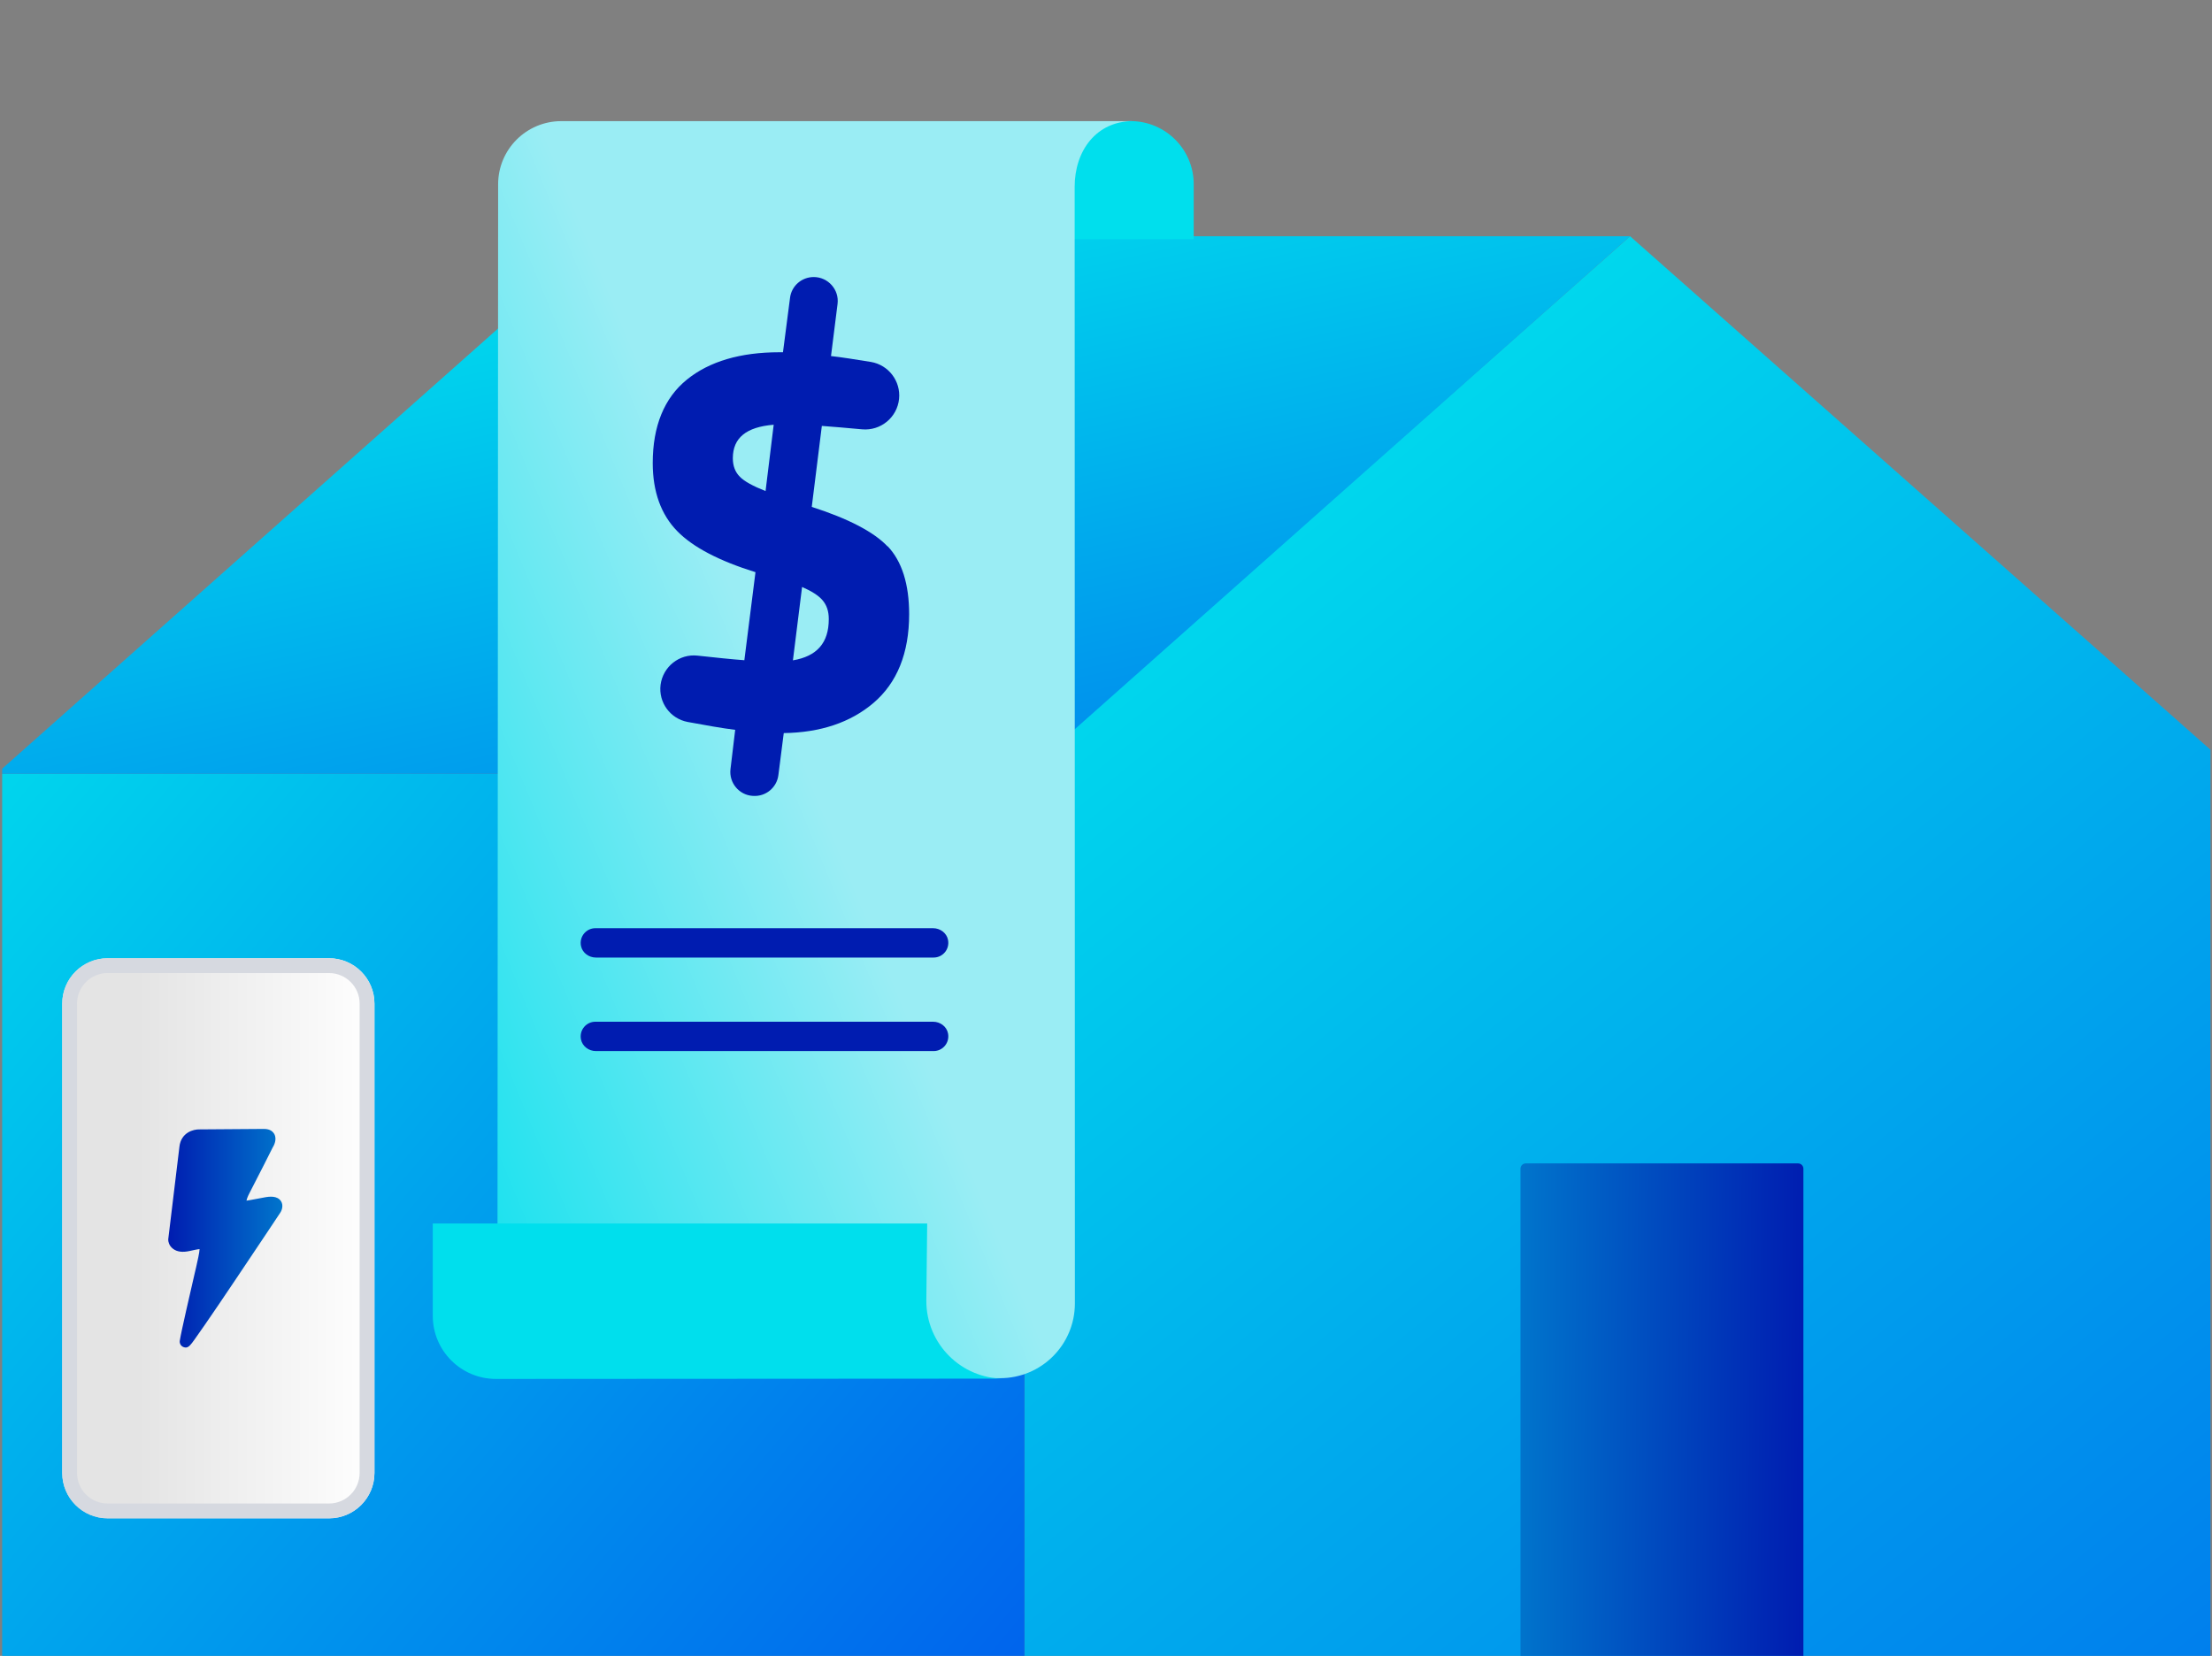
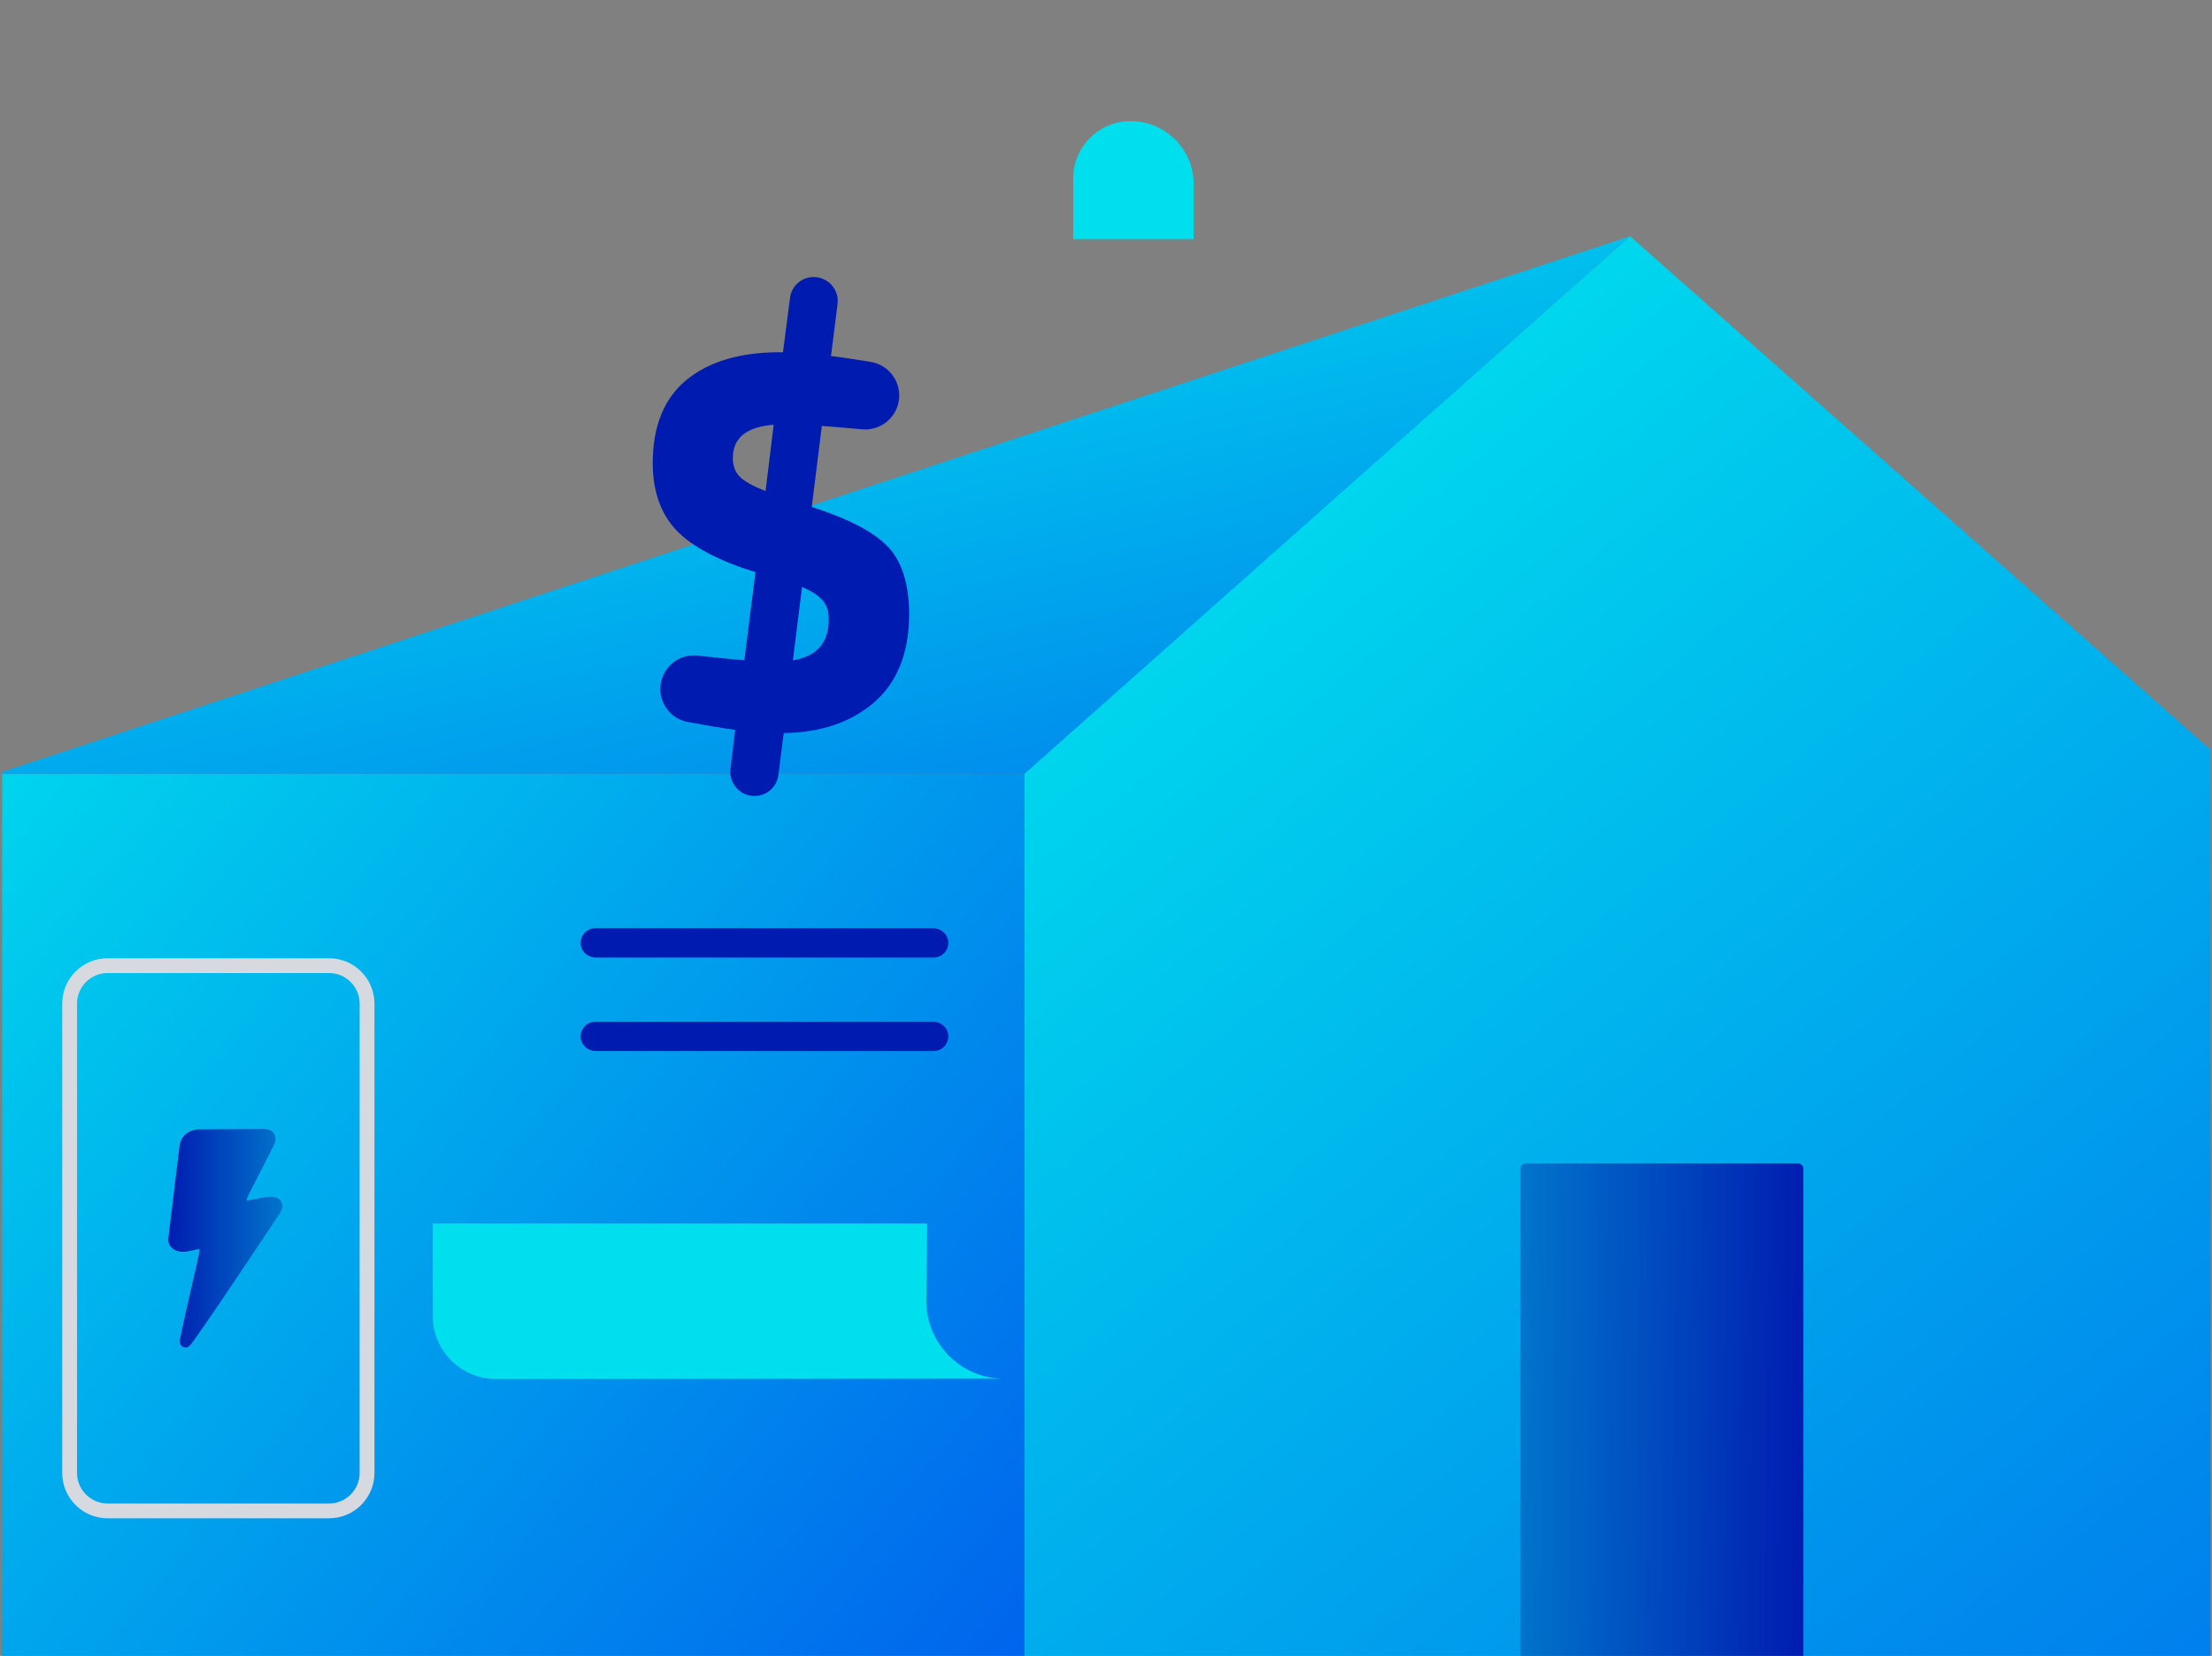
<svg xmlns="http://www.w3.org/2000/svg" width="593" height="444" viewBox="0 0 593 444" fill="none">
  <rect x="0" y="0" width="593" height="444" fill="#808080" stroke="none" />
  <g clip-path="url(#clip0_3392_59254)">
    <path d="M599.372 207.038L437.009 63.352L274.647 207.038V449.854H599.372V207.038Z" fill="url(#paint0_linear_3392_59254)" />
    <path d="M274.647 207.498H-0.974V449.854H274.647V207.498Z" fill="url(#paint1_linear_3392_59254)" />
-     <path d="M16.68 269.12C16.68 262.395 22.13 256.944 28.853 256.944H88.209C94.932 256.944 100.383 262.395 100.383 269.12V394.941C100.383 401.666 94.932 407.117 88.209 407.117H28.853C22.13 407.117 16.68 401.666 16.68 394.941V269.12Z" fill="url(#paint2_linear_3392_59254)" />
    <path fill-rule="evenodd" clip-rule="evenodd" d="M88.209 260.914H28.853C24.322 260.914 20.649 264.588 20.649 269.12V394.941C20.649 399.473 24.322 403.147 28.853 403.147H88.209C92.74 403.147 96.413 399.473 96.413 394.941V269.12C96.413 264.588 92.74 260.914 88.209 260.914ZM28.853 256.944C22.13 256.944 16.68 262.395 16.68 269.12V394.941C16.68 401.666 22.13 407.117 28.853 407.117H88.209C94.932 407.117 100.383 401.666 100.383 394.941V269.12C100.383 262.395 94.932 256.944 88.209 256.944H28.853Z" fill="#D6D9E0" />
    <path d="M49.791 361.322C49.603 361.322 49.404 361.28 49.185 361.197C48.494 360.936 48.087 360.216 48.202 359.496C48.515 357.347 51.099 346.165 52.207 341.377L52.563 339.864C52.971 338.049 53.473 335.869 53.504 334.93C52.877 334.982 51.747 335.243 50.868 335.431C48.955 335.859 47.459 335.671 46.403 334.857C45.221 333.991 45.106 332.75 45.106 332.51V332.27C45.106 332.27 47.605 311.595 48.107 307.433C48.557 303.678 51.831 302.76 53.577 302.833C54.32 302.833 67.55 302.708 70.782 302.708C72.455 302.708 73.187 303.469 73.543 304.095C74.317 305.534 73.428 307.203 73.041 307.808C72.675 308.57 69.496 314.871 66.902 319.867C66.326 320.963 66.138 321.609 66.086 321.954C66.159 321.954 66.253 321.933 66.306 321.901C66.421 321.86 66.525 321.849 66.64 321.849C66.64 321.849 67.268 321.776 70.866 321.077C72.309 320.796 74.317 320.597 75.3 322.037C76.001 323.07 75.656 324.384 75.133 325.177C75.059 325.292 69.14 334.2 63.231 342.983C59.769 348.147 56.987 352.246 54.947 355.188C53.745 356.94 52.793 358.297 52.134 359.204C51.172 360.539 50.596 361.332 49.76 361.332L49.802 361.353L49.791 361.322Z" fill="url(#paint3_linear_3392_59254)" />
-     <path d="M437.01 63.352H161.389L-0.973 207.498H274.647L437.01 63.352Z" fill="url(#paint4_linear_3392_59254)" />
+     <path d="M437.01 63.352L-0.973 207.498H274.647L437.01 63.352Z" fill="url(#paint4_linear_3392_59254)" />
    <path d="M483.461 313.378C483.461 312.591 482.823 311.953 482.036 311.953H409.041C408.254 311.953 407.616 312.591 407.616 313.378V449.597H483.461V313.378Z" fill="url(#paint5_linear_3392_59254)" />
    <path d="M320.015 49.406V64.137H287.708V47.843C287.708 39.355 294.594 32.471 303.084 32.471C312.436 32.471 320.015 40.047 320.015 49.396V49.406Z" fill="#00DFED" />
-     <path d="M133.54 49.407C133.54 40.058 141.118 32.482 150.47 32.482H303.695C293.972 32.482 288.098 40.359 288.098 50.079L288.158 349.502C288.158 360.575 279.187 369.544 268.111 369.544H133.349L133.54 49.398V49.407Z" fill="url(#paint6_linear_3392_59254)" />
    <path d="M250.298 256.755H159.752C157.858 256.755 156.124 255.492 155.753 253.638C155.252 251.113 157.166 248.888 159.602 248.888H250.148C252.042 248.888 253.776 250.151 254.147 252.005C254.649 254.53 252.734 256.755 250.298 256.755Z" fill="#001CB0" />
    <path d="M250.298 281.831H159.752C157.858 281.831 156.124 280.569 155.753 278.715C155.252 276.189 157.166 273.965 159.602 273.965H250.148C252.042 273.965 253.776 275.227 254.147 277.081C254.649 279.607 252.734 281.831 250.298 281.831Z" fill="#001CB0" />
    <path d="M269.184 369.676C257.666 369.676 248.334 360.346 248.334 348.832L248.564 328.069H116.019V352.821C116.019 362.17 123.597 369.746 132.949 369.746L269.184 369.666V369.676Z" fill="#00DFED" />
    <path d="M237.937 146.512C234.288 142.653 227.445 139.075 217.62 135.918L220.322 114.205C222.919 114.38 227.2 114.766 231.095 115.117C236.077 115.573 240.499 111.96 241.025 106.978C241.516 102.208 238.218 97.858 233.481 97.051C229.621 96.42 225.375 95.753 222.778 95.473L224.533 81.511C225.024 77.688 222.006 74.285 218.147 74.285C214.918 74.285 212.181 76.671 211.795 79.863L209.901 94.455H208.918C198.497 94.455 190.145 96.911 184.145 101.787C178.074 106.698 174.987 114.24 174.987 124.167C174.987 131.814 177.197 137.988 181.583 142.443C185.759 146.722 192.812 150.406 202.532 153.422L199.549 177.03C196.531 176.82 191.479 176.294 187.022 175.802C182.145 175.241 177.724 178.749 177.092 183.625C176.495 188.361 179.689 192.71 184.355 193.587C188.707 194.394 193.795 195.306 197.093 195.692L195.83 206.251C195.409 209.899 198.111 213.161 201.76 213.407H201.865C205.269 213.652 208.251 211.197 208.672 207.829L210.111 196.569C219.936 196.429 228.007 193.728 234.147 188.501C240.499 183.099 243.727 175.101 243.727 164.683C243.727 156.65 241.797 150.511 237.972 146.477L237.937 146.512ZM222.182 166.016C222.182 172.365 219.024 175.978 212.567 177.065L215.024 157.386C217.585 158.509 219.445 159.701 220.463 160.894C221.62 162.227 222.182 163.876 222.182 165.98V166.016ZM207.409 113.924L205.234 131.674C201.865 130.341 199.549 129.078 198.356 127.85C197.093 126.587 196.461 124.939 196.461 122.869C196.461 117.432 200.04 114.485 207.409 113.889V113.924Z" fill="#001CB0" />
  </g>
  <defs>
    <linearGradient id="paint0_linear_3392_59254" x1="314.248" y1="118" x2="797.375" y2="708.05" gradientUnits="userSpaceOnUse">
      <stop stop-color="#00DFED" />
      <stop offset="1" stop-color="#0034ED" />
    </linearGradient>
    <linearGradient id="paint1_linear_3392_59254" x1="-50.078" y1="217.794" x2="372.064" y2="568.655" gradientUnits="userSpaceOnUse">
      <stop stop-color="#00DFED" />
      <stop offset="1" stop-color="#0034ED" />
    </linearGradient>
    <linearGradient id="paint2_linear_3392_59254" x1="16.68" y1="332.03" x2="100.392" y2="332.03" gradientUnits="userSpaceOnUse">
      <stop offset="0.24" stop-color="#E4E4E4" />
      <stop offset="1" stop-color="white" />
    </linearGradient>
    <linearGradient id="paint3_linear_3392_59254" x1="45.106" y1="332.009" x2="75.729" y2="332.009" gradientUnits="userSpaceOnUse">
      <stop stop-color="#001CB0" />
      <stop offset="1" stop-color="#0075CC" />
    </linearGradient>
    <linearGradient id="paint4_linear_3392_59254" x1="52.439" y1="83.733" x2="131.605" y2="433.401" gradientUnits="userSpaceOnUse">
      <stop stop-color="#00DFED" />
      <stop offset="1" stop-color="#0034ED" />
    </linearGradient>
    <linearGradient id="paint5_linear_3392_59254" x1="407.616" y1="311.953" x2="484.742" y2="312.675" gradientUnits="userSpaceOnUse">
      <stop stop-color="#0075CC" />
      <stop offset="1" stop-color="#001CB0" />
    </linearGradient>
    <linearGradient id="paint6_linear_3392_59254" x1="303.253" y1="-81.944" x2="-115.554" y2="90.458" gradientUnits="userSpaceOnUse">
      <stop offset="0.42" stop-color="#9AEDF4" />
      <stop offset="0.76" stop-color="#00DFED" />
    </linearGradient>
    <clipPath id="clip0_3392_59254">
      <rect width="592" height="444" fill="white" transform="translate(0.578)" />
    </clipPath>
  </defs>
</svg>